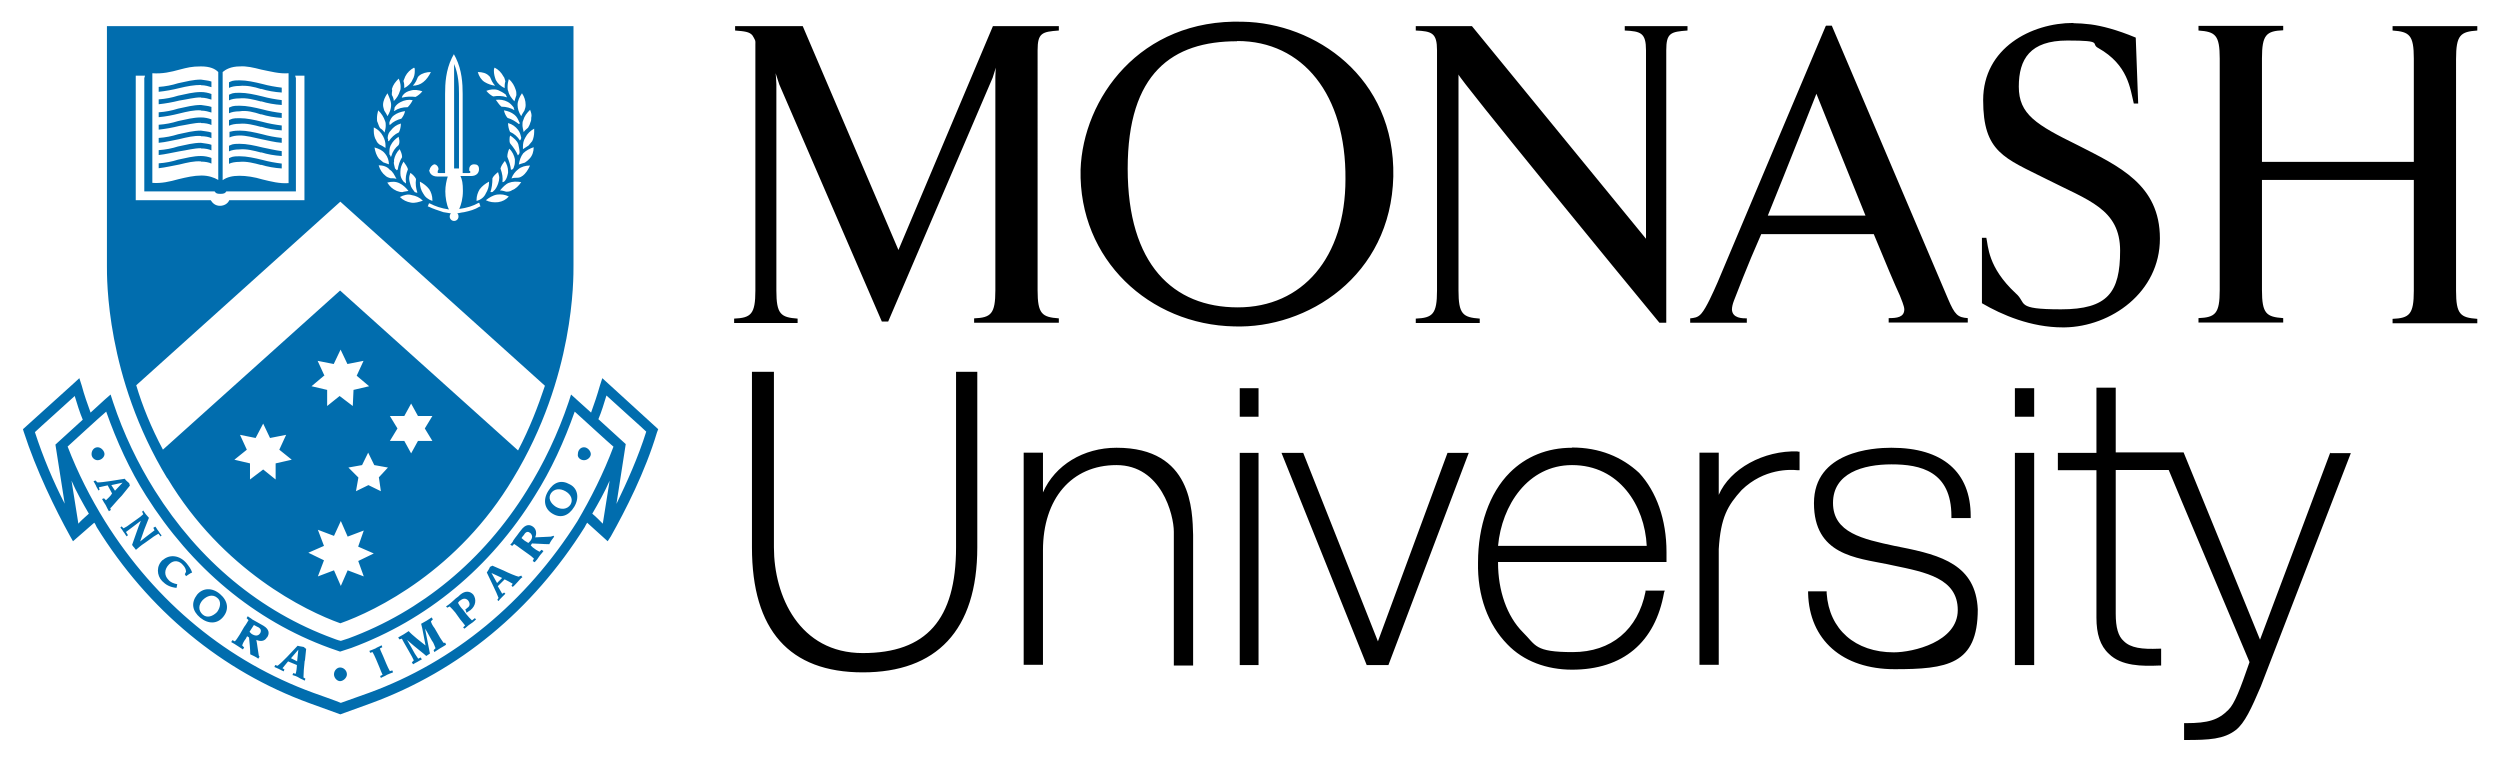
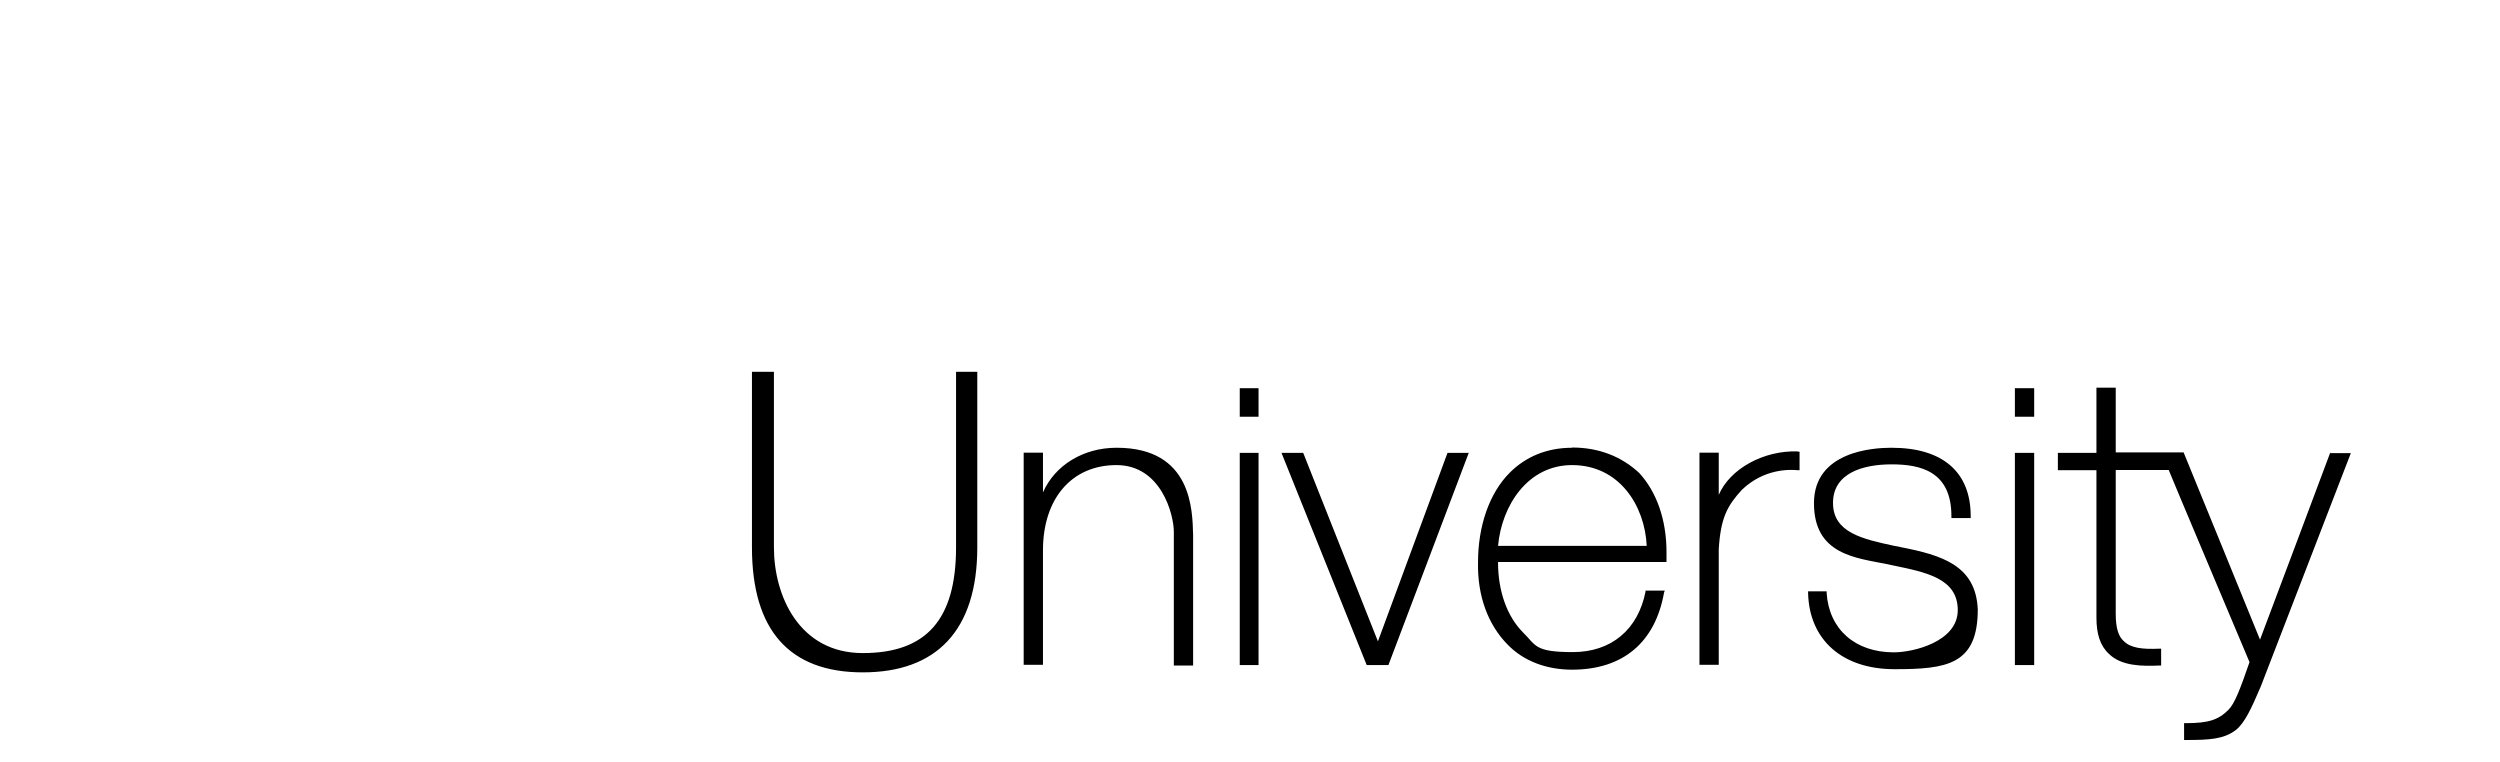
<svg xmlns="http://www.w3.org/2000/svg" version="1.1" viewBox="0 0 1024 312">
  <defs>
    <style> .cls-1 { fill: #016dae; } </style>
  </defs>
  <g>
    <g id="svg8656">
      <path id="path7759" d="M308,152.3v71.9c0,33.9,15.3,51.2,45.4,51.2s46.9-17.1,46.9-51.2v-71.9h-8.7v71.9c0,29.6-12.2,43.3-38.2,43.3s-36.4-23.4-36.4-43.3v-71.9h-8.9ZM507.8,159v11.7h7.7v-11.7h-7.7ZM825.3,159v11.7h7.9v-11.7h-7.9ZM858.7,159v26.5h-15.8v7.1h15.8v60.4c0,6.6,1.5,11.5,5.1,14.8,5.1,5.1,13.8,5.1,20.6,4.8h.8v-6.9h-.8c-7.1.3-11.7-.3-14.5-3.1-2.3-2-3.3-5.6-3.3-11.2v-58.9h21.7c.3,1,32.9,78.2,33.1,78.7-3.8,11-6.1,17.1-8.7,19.6-4.1,4.1-8.2,5.4-17.3,5.4h-.8v6.9h.8c9.4,0,15.5-.3,20.4-4.1,3.6-2.8,6.4-8.9,10.2-17.8l36.9-95.6h-8.4v-.3s-27.5,73.4-28.8,76.7c-1.3-3.3-31.3-76.7-31.3-76.7h-27.8v-26.5h-7.9ZM457.3,183.4c-13.5,0-25.2,7.1-30.1,18.3v-16.3h-7.9v86.9h7.9v-46.9c0-21.1,11.7-34.9,30.1-34.9s23.5,20.4,23.5,27.3v54.8h7.9v-53.5c-.3-9.9-.3-35.7-31.3-35.7h0ZM643.9,183.4c-10.2,0-18.9,3.6-25.5,10.2-8.4,8.4-13,21.9-13,36.7-.3,13.8,4.1,25.5,12,33.6,6.6,6.9,16.1,10.4,26.5,10.4,20.9,0,34.1-11.2,37.7-31.6l.3-.8h-7.9v.5c-3.1,15.5-14,24.7-29.8,24.7s-15-2.8-20.4-8.1c-6.6-6.6-10.2-17.1-10.2-28.5v-.3h69v-4.1c0-13.3-4.1-24.7-11.2-32.4-7.1-6.6-16.3-10.4-27.5-10.4h0ZM774.6,183.4c-7.4,0-31.6,1.5-31.6,22.7s17.3,22.4,30.1,25l2.3.5c13.5,2.8,26.5,5.3,26.5,18.3s-18.3,17.3-26.2,17.3c-15.8,0-26.5-9.4-27.5-24.2v-.8h-7.6v.8c.5,19.1,14,31.1,35.4,31.1s34.1-1.8,34.1-24.5c-.8-18.1-14.8-22.2-31.6-25.5l-2.5-.5c-13-2.8-25.2-5.4-25.2-17.6s12.2-15.8,24-15.8,24.5,2.8,24.5,21.2v.8h7.9v-.8c0-18.1-11.5-28-32.4-28h0ZM736.4,184.9c-14-.5-27.8,7.1-32.4,17.8v-17.3h-7.9v86.9h7.9v-47.4c.8-13,3.6-17.8,9.4-24.2,9.2-8.9,19.9-8.4,22.9-8.1h.8v-7.6h-.8ZM507.8,185.5v86.9h7.7v-86.9h-7.7ZM524.9,185.5l34.9,86.9h8.9l32.9-86.9h-8.7s-27.5,74.6-28.5,77.2c-1-2.5-30.6-77.2-30.6-77.2h-8.9ZM825.3,185.5v86.9h7.9v-86.9h-7.9ZM643.9,190.5c19.4,0,29.8,16.6,30.6,33.1h-60.9c1.5-16.6,12.2-33.1,30.3-33.1Z" />
-       <path id="path7783" d="M509.1,8.9c-42.3-1.3-65.5,31.6-66.5,60.6-.8,36.9,28.3,63.5,62.9,64.2,29.8,1,64.2-20.4,65.2-61.4.8-40.8-32.1-62.9-61.7-63.4ZM849.2,9.4c-17.1,0-36.9,10.2-36.9,31.6s8.7,23.7,26,32.4c17.1,8.7,30.1,12.2,30.1,29.3s-5.1,24-24.2,24-13.8-2.5-18.6-6.6c-11.5-10.7-11.2-19.4-12-22.7h-1.8v26.8c8.2,4.8,20.1,9.9,33.1,9.9h.8c18.9-.3,39-14.3,39-36.4s-16.8-29.6-33.6-38.2c-17.1-8.4-24.2-12.7-24.2-24s4.6-18.9,19.9-18.9,9.2,1.3,12.7,3.1c12.2,6.9,13,16.6,14.5,22.7h1.8l-1-27c-7.9-3.3-14-4.8-18.4-5.4-2.5-.3-5.1-.5-7.1-.5h0ZM301.1,10.7v1.8c3.8.3,5.9.5,7.1,2,.3.5.8,1.3,1,1.8.3.5.2,1.3.2,2v100.7c0,9.7-1.8,11.2-8.7,11.5v1.8h26v-1.8c-6.9-.5-8.7-1.8-8.7-11.5V34.6c0-1.5-.3-4.6-.3-4.6l1.5,4.6,42,97.1h2.6l42.8-99.9,1.3-4.1s-.2,2-.2,3.8v87.4c0,9.7-1.8,11.2-8.7,11.5v1.8h34.7v-1.8c-6.9-.5-8.7-1.8-8.7-11.5V20.6c0-7.1,1.8-7.6,8.7-8.1v-1.8h-27l-38.7,91.7-39.2-91.7h-27.8ZM579.9,10.7v1.8c6.6.3,8.7,1,8.7,8.1v98.4c0,9.7-1.8,11.2-8.7,11.5v1.8h26.2v-1.8c-6.9-.5-8.7-1.8-8.7-11.5V30.5c0,1.5,67.5,83.8,82.3,101.7h2.8V20.6c0-7.1,1.8-7.6,8.7-8.1v-1.8h-25.7v1.8c6.6.3,8.7,1,8.7,8.1v77.2l-71.3-87.1h-22.9ZM747.8,10.7c-6.1,14.5-34.6,81.8-44.3,105-1.8,4.1-4.6,10.4-6.6,12.7-1.5,1.8-3.1,1.8-4.6,2v1.8h23.2v-1.8c-1.8,0-5.9,0-6.1-3.6,0-1,.3-2.3.8-3.6.8-2,5.3-14,11.2-27.3h46.1c4.6,11.2,8.7,20.9,10.7,25.2.5,1.3,1.8,4.3,1.8,5.6,0,3.3-3.1,3.6-6.4,3.6v1.8h32.4v-1.8c-4.1-.3-5.3-1.3-8.1-7.9l-47.6-111.9h-2.3ZM900.5,10.7v1.8c6.9.5,8.7,1.8,8.7,11.5v94.8c0,9.7-1.8,11.2-8.7,11.5v1.8h34.7v-1.8c-6.9-.5-8.7-1.8-8.7-11.5v-45.1h62.2v45.4c0,9.7-1.8,11.2-8.7,11.5v1.8h34.7v-1.8c-6.9-.5-8.7-1.8-8.7-11.5V24.2c0-9.9,1.8-11.2,8.7-11.7v-1.8h-34.7v1.8c6.9.5,8.7,1.8,8.7,11.5v42.3h-62.2V23.9c0-9.7,1.8-11.2,8.7-11.5v-1.8h-34.7ZM506.8,16.8c26.8,0,44.6,21.9,44.3,56.6,0,32.1-17.6,52.5-44.1,52.5s-45.1-17.6-45.1-56.8,18.3-52.2,44.8-52.2ZM744,38.4s11,27.5,20.1,49.9h-40c7.9-19.4,19.9-49.9,19.9-49.9h0Z" />
-       <path id="use7800" class="cls-1" d="M188,69h-2V26.2c1.8,4.3,2,8.7,2,12.2v30.6ZM107,51.9c2.5.8,5.4,1.3,8.4,1.5v-2c-2.5-.3-5.4-.8-7.9-1.5-3.3-.8-6.4-1.5-9.4-1.5s-3.1.3-4.3.8v2.3c1-.5,2.5-.8,4.3-.8,2.8-.3,5.9.5,8.9,1.3ZM82.3,50.4c1.8,0,3.3.3,4.3.8v-2.3c-1.3-.5-2.8-.8-4.3-.8-3.1,0-6.1.8-9.4,1.5-2.5.8-5.1,1.3-7.9,1.5v2c2.8-.3,5.6-.8,8.4-1.5,3.3-.5,6.1-1.3,8.9-1.3ZM82.3,45.3c1.8,0,3.3.5,4.3.8v-2.3c-1.3-.5-2.8-.5-4.3-.8-3.1,0-6.1.8-9.4,1.5-2.5.8-5.1,1.3-7.9,1.5v2c3.1-.3,5.6-.8,8.4-1.5,3.3-.8,6.1-1.5,8.9-1.3ZM82.3,55.8c1.8,0,3.3.3,4.3.8v-2.3c-1.3-.5-2.8-.5-4.3-.8-3.1,0-6.1.8-9.4,1.5-2.5.8-5.1,1.3-7.9,1.5v2c3.1-.3,5.6-1,8.4-1.5,3.3-.8,6.1-1.5,8.9-1.3ZM82.3,40c1.8,0,3.3.5,4.3.8v-2.3c-1.3-.5-2.8-.8-4.3-.8-3.1,0-6.1.8-9.4,1.5-2.5.8-5.1,1.3-7.9,1.5v2c2.8-.3,5.6-.8,8.4-1.5,3.3-.5,6.1-1.3,8.9-1.3ZM68.5,195.9c-25.2-41.5-24.7-82-24.7-87.1V10.7h191.1v98.1c0,5.1.5,45.6-24.7,87.1-22.4,37.7-56.3,54.3-70.8,59.4-14.3-5.1-48.2-21.7-70.8-59.4ZM119.5,188.3l-5.1-4.1,2.8-6.1-6.6,1.3-2.8-5.9-3.1,5.9-6.4-1.3,2.8,6.1-5.1,4.1,6.4,1.5v6.6l5.4-4.1,5.1,4.1v-6.6l6.6-1.5ZM146.7,229.8l6.4-3.1-6.4-2.8,2.3-6.6-6.6,2.5-2.8-6.4-2.8,6.1-6.6-2.5,2.5,6.6-6.4,2.8,6.4,3.1-2.5,6.6,6.6-2.5,2.8,6.4,2.8-6.4,6.6,2.5-2.3-6.4ZM132.7,153.9l-5.1,4.3,6.4,1.5v6.6l5.1-4.1,5.4,4.1.3-6.6,6.4-1.5-5.1-4.3,2.8-6.1-6.6,1.3-2.8-5.9-2.8,5.9-6.6-1.3,2.8,6.1ZM155.1,195.6l3.8-4.1-5.6-1-2.5-5.1-2.5,5.1-5.6,1,4.1,4.1-1,5.6,5.1-2.5,5.1,2.5-.8-5.6ZM174,175.5l3.1-5.1h-5.9l-2.8-5.1-2.8,5.1h-5.9l3.1,5.1-3.1,5.1h5.9l2.8,5.1,2.8-5.1h5.9l-3.1-5.1ZM218.8,52.7c-1.5.8-2.8,2-3.6,3.6-.8,1.3-1,2.5-1,3.8v1c.8-.5,1.5-1,2.3-1.5.5-.5,1-1.3,1.5-1.8.5-1,.8-2.5.8-3.8v-1.3h0ZM199,82c1.5.8,3.3,1,5.1.8,1.8-.3,3.1-1,4.3-2.3-1.5-.8-3.1-1-4.8-.8-1.8.3-3.3,1.3-4.6,2.3h0ZM199,79.2c.8-1.3,1.3-2.8,1.3-4.3v-.5c-1.5.8-2.8,1.8-3.8,3.1h0c-.8,1.3-1.3,2.8-1.3,4.3v.5c1.8-.5,3.1-1.5,3.8-3.1ZM201,78.7s0,.3,0,0c.5,0,.8,0,1-.3,1-.8,1.5-1.8,2-3.1.3-.8.5-1.8.5-2.5s-.3-1.5-.5-2.3c-1,.8-1.8,1.5-2.3,2.5,0,2.3-.3,4.1-.8,5.6h0ZM205.8,74.6q0,.3,0,0c.5,0,.8-.3,1-.5.8-1,1-2,1.3-3.3v-.8c0-1.3-.5-2.8-1.3-4.1-.8,1-1.5,2-1.8,3.1.8,2.3,1,3.8.8,5.6h0ZM209.4,69.5q0,.3,0,0c.5,0,.8-.3,1-.8.3-.8.5-1.5.5-2.5v-1c-.3-1.5-1-3.1-2.3-4.3-.5,1-.8,2.3-.8,3.3.8,2,1.3,3.6,1.5,5.4h0ZM212,63.7q0,.3,0,0c.5-.3.5-.5.8-1v-.5c0-1-.3-2-.5-3.1-.5-1.5-1.8-2.5-3.3-3.6-.3.5-.3,1.3-.3,1.8s0,1,.3,1.5c1.5,1.8,2.5,3.3,3.1,4.8h0ZM213,57.5h0c.3-.3.5-.8.5-1-.3-1.3-.5-2.3-1.3-3.3-1-1.3-2.3-2.3-4.1-2.8,0,1.3.3,2.5.8,3.6,1.8.8,3.1,2,4.1,3.6h0ZM212.7,50.1c-.5-1.3-1-2.3-2-3.1-1.3-1-2.5-1.5-4.3-1.8.3,1.3.8,2.3,1.5,3.1,1.8.5,3.3,1.5,4.6,2.5h.3v-.8h0ZM210.7,45.3c0-.5-.3-.8-.3-1.3-.8-1-1.5-1.8-2.5-2.3-1.5-.8-3.1-1-4.8-.8.8,1,1.3,2,2.3,2.8,2,0,3.8.5,5.4,1.5h0ZM209.7,77.9c1.5-.5,2.8-1.8,3.8-3.3-1.8-.3-3.6-.3-5.1.3-1.3.5-2.5,1.8-3.6,3.1.8,0,1.8.3,2.5.5.8,0,1.5,0,2.3-.5h0ZM214,72.1c1.3-1,2.3-2.5,3.1-4.3-1.8,0-3.6.5-4.8,1.5h0c-1.3,1-2.3,2.3-2.8,3.8.8-.3,1.8-.3,2.5-.3s1.5-.3,2-.8h0ZM218.6,60.3c-1.5.5-3.1,1.3-4.3,2.5-1,1.3-1.5,2.8-1.8,4.6.8-.3,1.5-.5,2.5-.8.8-.5,1.3-1,1.8-1.5,1.3-1.3,1.8-3.1,1.8-4.8h0ZM217.1,45c-1.3,1.3-2.3,2.5-2.8,4.3-.3.5-.3,1.3-.3,2s.3,2,.5,2.8c.5-.8,1.3-1.3,1.8-1.8.5-.8.8-1.5,1-2.3.3-.5.3-1.3.3-1.8.3-1,0-2-.5-3.3h0ZM212,43c0,1.5.5,3.1,1.5,4.6.3-.8.8-1.5,1.3-2.3.3-.8.5-1.5.5-2.3h0c0-1.8-.5-3.3-1.5-4.8-1,1.5-1.8,3.1-1.8,4.8h0ZM207.9,35.6c0,.5,0,1.3.3,1.8.3,1.5,1.3,2.8,2.5,4.1.3-.8.5-1.8.8-2.5v-.5c0-.5,0-1-.3-1.8-.5-1.5-1.3-3.1-2.8-4.3-.3,1-.5,2-.5,3.3h0ZM207.1,38.7c-1-.8-2-1.3-3.1-1.8-1.5-.5-3.3-.3-4.8.3.8,1,1.8,1.8,2.8,2.3,1.8-.3,3.8-.3,5.4.3h.3c-.3-.3-.3-.5-.5-1h0ZM202.3,29c0,1.3.3,2.5.8,3.8.8,1.5,2,2.5,3.6,3.3,0-1,0-1.8.3-2.8-.3-.8-.3-1.5-.8-2-.8-1.5-2-2.8-3.6-3.6-.3.5-.3.8-.3,1.3ZM195.7,29.5c.5,1.8,1.5,3.3,2.8,4.1,1.3.8,2.8,1.3,4.3,1.5-.5-.5-.8-1-1.3-1.8h0c-.3-.5-.5-1.3-.8-1.8q-.3-.3-.5-.5c-1-1-2.5-1.5-4.6-1.5h0ZM175.8,69.5c0,1.3,1,2.8,3.3,2.8h4.3c-.5,1.5-1,3.8-1,6.1s.5,5.6,1.5,7.4c-3.3-.5-5.6-1.3-7.9-2.5h-.3l-.5,1.3h.3c2,1,3.8,1.5,6.1,2.3,0,0,1.8.3,3.1.5-.3.3-.5.8-.5,1.3,0,1,.8,1.8,1.8,1.8s1.8-.8,1.8-1.8-.3-1-.5-1.3c1.3-.3,2.8-.5,2.8-.5,2.3-.5,4.3-1,6.4-2.3h.3l-.5-1.5h-.3c-2.3,1.3-4.6,2-7.9,2.5.8-1.8,1.5-4.3,1.5-7.4s-.3-4.6-1-6.1h4.3c2.3,0,3.3-1.3,3.3-2.8s-.8-2-2-2-2,.8-2,2,0,.5.3.8c.3.3.3.8-.5.8h-2.5v-32.4c0-4.3-.3-9.7-2.8-14.8l-.8-1.5-.8,1.5c-2.5,5.1-2.8,10.4-2.8,14.8v32.4h-2.5c-.8,0-.5-.5-.5-.8s.3-.5.3-.8c0-1-.8-2-1.8-2-.8.3-1.8,1.3-1.8,2.3h0ZM170.4,73.3c-.5-1-1.3-1.8-2.3-2.5-.3.8-.5,1.5-.5,2.3s.3,1.8.5,2.5c.3,1.3,1,2,1.8,3.1.3,0,.8.3,1,.3v-.3c-.5-1.5-.8-3.3-.5-5.4h0ZM168.9,41c-1.5-.3-3.3,0-4.8.8-1,.5-2,1.3-2.5,2.3,0,.5,0,.8-.3,1.3h.3c1.5-1,3.3-1.5,5.4-1.5.8-.8,1.5-1.8,2-2.8h0ZM167.1,69.3c-.3-1-1-2-1.8-3.1-.8,1.3-1.3,2.5-1.3,4.1v.8c0,1.3.5,2.3,1.3,3.3.3.3.8.5,1,.8v-.3c-.3-2,0-3.6.8-5.6h0ZM161.3,66.5c0,.8.3,1.5.5,2.5.3.3.5.5.8.8,0,0,0-.3.3-.3.3-1.8.8-3.6,1.8-5.1,0-1.3-.5-2.3-1-3.3-1.3,1.3-2,2.8-2.3,4.3v1h0ZM163.3,59.3c.3-.5.3-1,.3-1.5s-.3-1.3-.3-1.8c-1.5,1-2.5,2-3.3,3.6-.5,1-.5,2-.5,3.1v.5c.3.3.5.8.5,1,0,0,.3,0,.3-.3.5-1.8,1.5-3.3,3.1-4.6h0ZM159.5,50.1v1h.3c1.3-1.3,2.8-2,4.6-2.5.8-1,1.3-2,1.5-3.1-1.8.3-3.3.8-4.6,1.8-.8.5-1.5,1.8-1.8,2.8h0ZM158.7,56.5c.3.3.3.8.3,1.3h.3c1-1.5,2.3-2.8,4.1-3.6.5-1,.8-2.3.8-3.6-1.8.5-3.1,1.5-4.1,2.8-.8.8-1.3,1.8-1.3,3.1h0ZM157.7,62.9c-1-1.3-2.5-2-4.3-2.5.3,1.8.8,3.3,1.8,4.6.5.5,1.3,1,1.8,1.5.8.3,1.5.5,2.3.8,0-1.5-.5-3.1-1.5-4.3h0ZM155.1,67.7c.5,1.8,1.5,3.3,2.8,4.3.5.5,1.3.8,2,1,1,0,1.8,0,2.5.3-.8-1.5-1.5-3.1-2.8-3.8h0c-1-1.3-2.8-1.8-4.6-1.8h0ZM158.7,74.9c1,1.5,2,2.5,3.8,3.3.8.3,1.5.5,2.3.5.8-.3,1.8-.3,2.5-.5-1-1.3-2.3-2.5-3.6-3.1-1.5-.8-3.3-.8-5.1-.3h0ZM163.8,80.7c1.3,1.3,2.8,2,4.6,2.3,1.5.3,3.3-.3,4.8-.8-1.3-1.3-2.8-2-4.6-2.3h0c-1.5-.5-3.3,0-4.8.8ZM177.1,82.3v-.5c0-1.5-.5-3.1-1.3-4.3h0c-1-1.3-2.3-2.3-3.8-3.1v.5c0,1.5.5,3.1,1.3,4.3.8,1.5,2,2.5,3.8,3.1ZM170.4,33.3c-.3.5-.8,1.3-1.3,1.8,1.5,0,3.1-.5,4.3-1.5,1.3-1,2.3-2.5,3.1-4.1-1.8,0-3.6.5-4.8,1.5q-.3.3-.5.5c-.3.5-.5,1.3-.8,1.8h0ZM165.3,33.3c.3,1,.3,1.8.3,2.8,1.5-.8,2.8-2,3.3-3.3.8-1.3,1-2.5,1-3.8s0-.8-.3-1.3c-1.5.8-2.8,2-3.6,3.6-.3.8-.5,1.3-.8,2h0ZM164.6,40s.3,0,0,0c2-.5,3.8-.5,5.6-.3,1-.5,2-1.3,2.8-2.3-1.5-.5-3.3-.8-4.8-.3-1.3.3-2.3.8-3.1,1.8-.3.3-.3.5-.5,1h0ZM160.5,38.4v.5c.5.8.8,1.8.8,2.5,1.3-1.3,2-2.5,2.5-4.1.3-.5.3-1.3.3-1.8,0-1-.3-2.3-.8-3.3-1.3,1.3-2.3,2.5-2.8,4.3.3.5,0,1,0,1.8h0ZM156.9,43c0,.8.3,1.5.5,2.3.5.8,1,1.5,1.3,2.3.8-1.3,1.5-2.8,1.5-4.6h0c0-1.5-.8-3.3-1.5-4.8-1,1.5-1.8,3.1-1.8,4.8h0ZM154.4,48.4c0,.8,0,1.3.3,1.8.3.8.5,1.5,1,2.3.8.5,1.3,1,1.8,1.8.3-1,.5-2,.5-2.8s0-1.3-.3-2c-.5-1.5-1.5-3.1-2.8-4.3-.3,1-.5,2.3-.5,3.3h0ZM153.1,53.7c0,1.3.3,2.8,1,3.8.3.8.8,1.3,1.5,1.8.8.3,1.5.8,2.3,1.3v-1c0-1.3-.3-2.5-1-3.8-.8-1.5-2-2.8-3.8-3.6v1.5ZM91.2,73.8c1.8-1.3,4.1-1.8,6.9-1.8s6.1.5,9.4,1.5c3.3.8,7.1,1.8,10.7,1.5V30c-3.8.3-7.6-.8-11.2-1.5-3.1-.8-6.1-1.5-8.7-1.3-3.8,0-5.9,1.3-7.1,2.3v44.3ZM62.4,74.9c3.6.3,7.1-.5,10.7-1.5,3.3-.8,6.4-1.5,9.4-1.5s5.1.8,6.9,1.8V29.5c-1.3-1.3-3.3-2.3-7.1-2.3s-5.6.5-8.7,1.3c-3.6,1-7.1,1.8-11.2,1.5v1c0,6.4,0,42.3,0,43.8ZM55.5,82h30.8c.8,1.3,2,2.3,3.8,2.3s3.3-1,3.8-2.3h30.8V31h-3.8l.3,1v46.4h-28.5c-.5.8-1,1-2.5,1s-1.8-.3-2.3-1h-28.8v-46.4l.3-1h-3.8v51ZM66.7,184.2l72.6-65.2,72.9,65.5c4.8-9.2,8.2-18.1,11-26.5l-83.8-75.4-83.6,75.2c2.5,8.4,6.1,17.3,11,26.5ZM82.3,60.8c1.8,0,3.3.3,4.3.8v-2.3c-1.3-.5-2.8-.5-4.3-.8-3.1,0-6.1.8-9.4,1.5-2.5.8-5.1,1.3-7.9,1.5v2c2.8-.3,5.6-1,8.4-1.5,3.3-.5,6.1-1.3,8.9-1.3ZM82.3,66.2c1.8,0,3.3.3,4.3.8v-2.3c-1.3-.5-2.8-.8-4.3-.8-3.1,0-6.1.8-9.4,1.5-2.5.8-5.1,1.3-7.9,1.5v2c2.8-.3,5.6-1,8.4-1.5,3.3-.8,6.1-1.5,8.9-1.3ZM82.3,34.9c1.8,0,3.3.5,4.3.8v-2.3c-1.3-.5-2.8-.5-4.3-.8-3.1,0-6.1.8-9.4,1.5-2.5.8-5.1,1.3-7.9,1.5v2c2.8-.3,5.6-.8,8.4-1.5,3.3-.8,6.1-1.3,8.9-1.3ZM107,46.8c2.5.8,5.4,1.3,8.4,1.5v-2c-2.5-.3-5.4-.8-7.9-1.5-3.3-.8-6.4-1.5-9.4-1.5s-3.1.3-4.3.8v2.3c1-.5,2.5-.8,4.3-.8,2.8-.5,5.9.3,8.9,1.3ZM107,36.4c2.5.8,5.4,1.3,8.4,1.5v-2c-2.5-.3-5.4-.8-7.9-1.5-3.3-.8-6.4-1.5-9.4-1.5s-3.1.3-4.3.8v2.3c1-.5,2.5-.8,4.3-.8,2.8-.3,5.9.3,8.9,1.3ZM107,57c2.5.5,5.6,1.3,8.4,1.5v-2c-2.8-.3-5.4-.8-7.9-1.5-3.3-.8-6.4-1.5-9.2-1.5s-3.1.3-4.3.5v2.3c1-.5,2.5-.8,4.3-.8,2.5,0,5.6.8,8.7,1.5h0ZM107,41.5c2.5.8,5.4,1.3,8.4,1.5v-2c-2.5-.3-5.4-.8-7.9-1.5-3.3-.8-6.4-1.5-9.4-1.5s-3.1.3-4.3.8v2.3c1-.5,2.5-.8,4.3-.8,2.8-.3,5.9.5,8.9,1.3ZM107,62.4c2.5.8,5.4,1.3,8.4,1.5v-2c-2.5-.3-5.4-1-7.9-1.5-3.3-.8-6.4-1.5-9.4-1.5s-3.1.3-4.3.8v2.3c1-.5,2.5-.8,4.3-.8,2.8-.3,5.9.5,8.9,1.3ZM107,67.5c2.5.8,5.4,1.3,8.4,1.5v-2c-2.5-.3-5.4-.8-7.9-1.5-3.3-.8-6.4-1.5-9.4-1.5s-3.1.3-4.3.8v2.3c1-.5,2.5-.8,4.3-.8,2.8-.3,5.9.5,8.9,1.3ZM269.6,175.8l-.5,1.3c-4.8,16.1-13,32.1-18.9,42.6l-1.3,2-8.4-7.6c-.3.5-.8,1.3-1,1.8-21.4,34.1-51.5,58.9-87.4,72.1l-12.7,4.6-12.7-4.6c-35.7-13-66-38-87.1-72.1-.3-.5-.5-1.3-1-1.8l-8.7,7.6-1.3-2.3c-5.9-10.7-13.8-26.8-18.9-42.6l-.3-1,20.6-18.6,2.5-2.3,1,3.1c1,3.8,2.3,7.4,3.6,11l5.9-5.4,2.3-2,1,3.1c4.3,13,10.2,25.2,17.1,36.2,18.1,28.8,43.3,49.7,73.1,60.6,0,0,2,.8,3.1,1,1-.3,3.1-1,3.1-1,29.8-11,55.3-31.9,73.1-60.6,6.9-11,12.7-23.2,17.1-36.2l1-3.1,8.2,7.4c1.3-3.6,2.5-7.1,3.6-11l1-3.1,22.9,20.9ZM26.5,206.3l-3.8-24.2,11.2-10.2c-1.3-3.1-2.3-6.4-3.3-9.7-3.3,3.1-14.8,13.3-16.3,14.8,3.3,10.2,7.6,20.4,12.2,29.3ZM36.4,210.4c-2.5-4.3-5.1-8.9-7.1-13.5l2.8,17.6c.8-1,2.5-2.5,4.3-4.1ZM249.7,196.9c-2,4.6-4.6,9.2-7.1,13.5h0c1.8,1.5,3.3,3.1,4.3,4.1l2.8-17.6ZM251.2,182.9c-1.8-1.5-12.7-11.5-15.8-14.3-4.3,12.2-9.7,24-16.3,34.4-18.3,29.6-44.3,51-75.2,62.4l-4.6,1.5-4.3-1.5c-30.8-11.2-56.6-32.9-75.2-62.4-6.6-10.4-12-22.2-16.3-34.4-3.3,2.8-14,12.7-15.8,14.3,4.1,10.7,9.4,21.1,15.3,30.6,20.9,33.4,50.5,57.6,85.4,70.3,0,0,10.2,3.6,11.2,4.1,1.3-.5,11.5-4.1,11.5-4.1,34.9-12.7,64.5-37.2,85.4-70.3,5.4-9.2,10.7-19.6,14.8-30.6h0ZM264.7,176.8c-1.5-1.5-13-11.7-16.3-14.8-1,3.3-2,6.6-3.3,9.7l11.2,10.2-3.8,24.5c4.3-8.9,8.9-19.1,12.2-29.6h0ZM45.1,207.9l.3,1-.8.5c-.5-.8-.8-1.5-1.3-2.5-.5-.8-1-1.5-1.5-2.5l.8-.3.8.8c.8-.8,2-1.8,2.5-2.8l-1.8-3.3-3.6.8.3,1-.5.3c-.3-.8-.8-1.3-1-2-.3-.5-.5-1-1-1.8l.8-.3.8.8c2.5,0,7.9-1,11.2-1.5.5.8,1.3,1.3,1.8,1.8l.3,1-3.3,4.1c-1.8,1.8-3.8,4.3-4.6,5.1h0ZM47.1,201l3.1-3.3h0l-4.6,1,1.5,2.3ZM65.7,219.8l.5-.5c-.5-.5-.8-1-1.3-1.8-.5-.5-.8-1.3-1.3-1.8l-.8.5.5,1c-1.8,1.3-5.9,4.6-5.9,4.6h0c1-3.1,2.3-6.6,3.6-9.7-.5-.5-.8-1-1.3-1.5-.3-.5-.8-1-1-1.5l-.5.5.5,1c-.8.8-1.5,1.3-2.5,2l-2.8,2c-1,.8-1.8,1.3-2.8,1.8l-.8-.8-.5.5c.5.5.8,1,1.3,1.8.5.5.8,1.3,1.3,1.8l.5-.5-.8-1.3c1.8-1.3,4.1-3.1,6.1-4.6h0c-1.3,3.1-2.3,6.4-3.6,9.9.3.3.5.8.8,1,.3.3.5.8.8,1,1-.8,2-1.8,3.6-2.8l2.8-2c1-.8,2-1.3,2.8-1.8l.8,1ZM66.7,229.3c-2.8,2.5-2.5,6.4-.3,8.7,1.5,1.5,3.1,2.5,5.9,2.8l.3-1.5c-1.5-.3-2.8-.8-3.6-1.8-1.8-1.8-1.8-4.3.3-6.4,2-2,4.3-1.3,5.6.3.8.8,1.3,1.8,1.3,2.8l-.5,1,.5.8c.8-.5,1.8-1.3,2.5-1.5-.5-1.5-1.3-2.5-2.3-3.8-2.8-3.3-6.9-3.8-9.7-1.3h0ZM91.4,252.7c-2.3,2.8-5.9,3.1-9.4.3-3.3-2.8-3.8-6.1-1.3-9.4,2.3-2.8,6.1-3.1,9.4-.3,3.3,2.8,3.8,6.4,1.3,9.4ZM88.9,244.8c-1.8-1.5-4.1-.8-5.9,1-1.8,2-1.8,4.3,0,5.9s4.1.8,5.9-1c1.5-2,1.8-4.6,0-5.9h0ZM109.3,261.1c-.8,1.5-2.5,1.8-4.3,1,.3,1.3.8,5.6,1,6.4l.3.5-.5.8c-1-.8-2.3-1.3-3.3-1.8,0-2-.3-5.1-.5-6.9l-.8-.5-.5,1c-.8,1-1.3,2-1.5,2.8l.8.8-.5.8c-.8-.5-1.5-1-2.3-1.5-.8-.5-1.5-1-2.5-1.5l.5-.8,1,.5c.8-.8,1.3-1.8,2-2.8l1.8-3.1c.8-1,1.3-2,1.8-2.8l-.8-.8.5-.8c.5.5,1.3.8,1.8,1.3.8.5,1.5.8,2.3,1.3.8.5,1.5.8,2.3,1.3,2.5,1.5,2.5,3.3,1.5,4.8h0ZM105.5,256.8c-.8-.5-1-.5-1.5-.8-.3.5-.8,1.3-1.3,2l-.5.8c.3.3.5.5.8.8,1.5,1,2.8,1,3.6-.3.5-1,.3-1.8-1-2.5h0ZM124.8,270.6c-.3,2.3-.5,5.6-.5,6.9l.8.5-.3.8c-.8-.5-1.8-.8-2.5-1.3-.8-.5-1.8-.8-2.5-1l.3-.8,1,.3c.3-1,.5-2.5.5-3.6l-3.6-1.5-2.3,2.8.8.5-.3.8c-.8-.3-1.5-.8-2-1-.5-.3-1.3-.5-1.8-.8l.3-.8,1,.3c2-1.5,5.6-5.4,8.2-8.2,1,.3,1.8.3,2.5.5l1,.8-.5,4.8ZM122.3,266h0l-3.1,3.6,2.5,1.3.5-4.8ZM159.7,274.9c-.5-1-1-1.8-1.5-3.1l-1.3-3.1c-.5-1.3-1-2-1.3-3.1l1-.5-.3-.8c-.8.5-1.8.8-2.5,1.3-.8.3-1.8.8-2.5,1l.3.8,1-.3c.5,1,1,1.8,1.5,3.1l1.3,3.1c.5,1.3.8,2,1.3,3.1l-1,.5.3.8c.8-.5,1.8-.8,2.5-1.3.8-.3,1.8-.8,2.5-1l-.3-.8-1,.3ZM181.6,263.2c-.5-.8-1.3-1.8-1.8-2.8l-1.8-3.1c-.8-1-1.3-2-1.5-2.8l.8-.8-.5-.8c-.8.5-1.5,1-2,1.3-.8.5-1.5.8-2.3,1.3.5,1.5,1.5,7.6,1.8,8.9-1.3-1-5.9-4.6-6.9-5.9-.8.5-1.5,1-2,1.3-.8.5-1.5.8-2.3,1.3l.5.8,1-.3.8,1.5c.8,1.5,3.6,6.1,4.1,7.4l-.8.8.5.8c.5-.3,1.3-.8,1.8-1,.5-.3,1.3-.8,1.8-1l-.5-.8-1,.5c-.5-.8-1.3-1.8-1.8-2.8l-1-1.8c-.8-1.5-1.5-2.5-1.8-3.1h0c4.3,3.8,6.9,5.6,7.9,6.6l1.5-1-2-10.2h0c.3.5,1,1.5,1.8,3.1l1,1.8c.8,1,1,2,1.5,3.1l-.8.8.3.8c.8-.5,1.5-1,2.3-1.5.8-.5,1.8-1,2.5-1.5l-.3-.8h-.8ZM193.4,254.2c-.8-.8-1.5-1.5-2.3-2.5l-1.5-2c-.8-.8-1.5-1.8-2-2.8.3-.3.5-.8,1-1,1.3-1,2.3-.8,3.1,0,.8,1,1,2.3-.3,3.1-.3.3-.5.5-.8.5l.5,1.5c.5-.3,1-.8,1.5-1,2.5-2,2.5-4.6,1.3-6.4-1.3-1.5-3.3-1.8-5.4,0-.5.5-1,1-1.8,1.5-.8.8-1.5,1.3-2,1.8-.5.5-1.3,1-2,1.5l.5.5,1-.5c.8.8,1.5,1.5,2.3,2.5l2,2.8c.8,1,1.5,1.8,2,2.5l-.8.8.5.5c.8-.5,1.5-1.3,2.3-1.8.8-.5,1.5-1,2.5-2l-.5-.5-1.3,1ZM213.5,235.9l.5.5c-.8.5-1.3,1.3-2,2-.8.8-1.3,1.5-2,2l-.5-.5.5-.8c-.8-.5-2.3-1.3-3.3-1.8l-2.8,2.8,1.8,3.1.8-.5.5.5c-.5.5-1,1-1.5,1.5-.5.5-1,1-1.3,1.5l-.5-.5.5-.8c-.8-2.3-3.3-7.1-4.8-10.4.5-.8,1-1.5,1.3-2.3l1-.5,4.6,2c2,1,5.1,2.3,6.1,2.5l1.3-.5ZM205.6,236.7l-4.3-2h0l2.3,4.1,2-2ZM226.5,219.3l.5.5c-.8,1-1.5,2-2,3.1-2.3,0-5.4-.3-7.1-.3l-.5.8.8.8c1,.8,1.8,1.3,2.8,1.8l.8-.8.8.5c-.5.8-1.3,1.5-1.8,2.3-.5.8-1,1.5-1.8,2.3l-.8-.5.5-1c-.8-.8-1.5-1.3-2.5-2l-2.8-2c-1-.8-1.8-1.3-2.8-2l-.8.8-.8-.5c.5-.5,1-1,1.3-1.8.5-.8,1-1.3,1.5-2,.5-.8,1-1.3,1.5-2,2-2.8,3.8-2.5,5.1-1.5,1.3,1,1.5,2.8.8,4.3,1.3,0,5.6-.3,6.4-.3l1-.3ZM217.1,218.3c-.8-.8-1.8-.5-2.5.8-.5.5-.8,1-1,1.3.5.3,1,1,2,1.5l.8.5.8-.8c1-1.3,1-2.3,0-3.3h0ZM235.2,207.6c-2.3,3.8-5.6,4.8-8.9,2.8-3.1-1.8-4.1-5.4-1.8-9.2,2.3-3.8,5.4-4.8,8.9-2.8,3.1,1.5,4.1,5.4,1.8,9.2h0ZM231.6,201.2c-2.3-1.3-4.6-1-5.9.8-1.3,2-.3,4.1,2,5.6,2.3,1.3,4.6,1,5.9-.8,1.3-2,.3-4.3-2-5.6ZM139.3,273.4c-1.3,0-2.5,1.3-2.5,2.8s1.3,2.8,2.5,2.8,2.8-1.3,2.8-2.8-1.3-2.8-2.8-2.8ZM40,188.5c1.5,0,2.8-1.3,2.8-2.5s-1.3-2.8-2.8-2.8-2.5,1.3-2.5,2.8,1.3,2.5,2.5,2.5ZM239.2,188.5c1.5,0,2.8-1.3,2.8-2.5s-1.3-2.8-2.8-2.8-2.5,1.3-2.5,2.8c-.3,1.3,1,2.5,2.5,2.5Z" />
    </g>
  </g>
</svg>